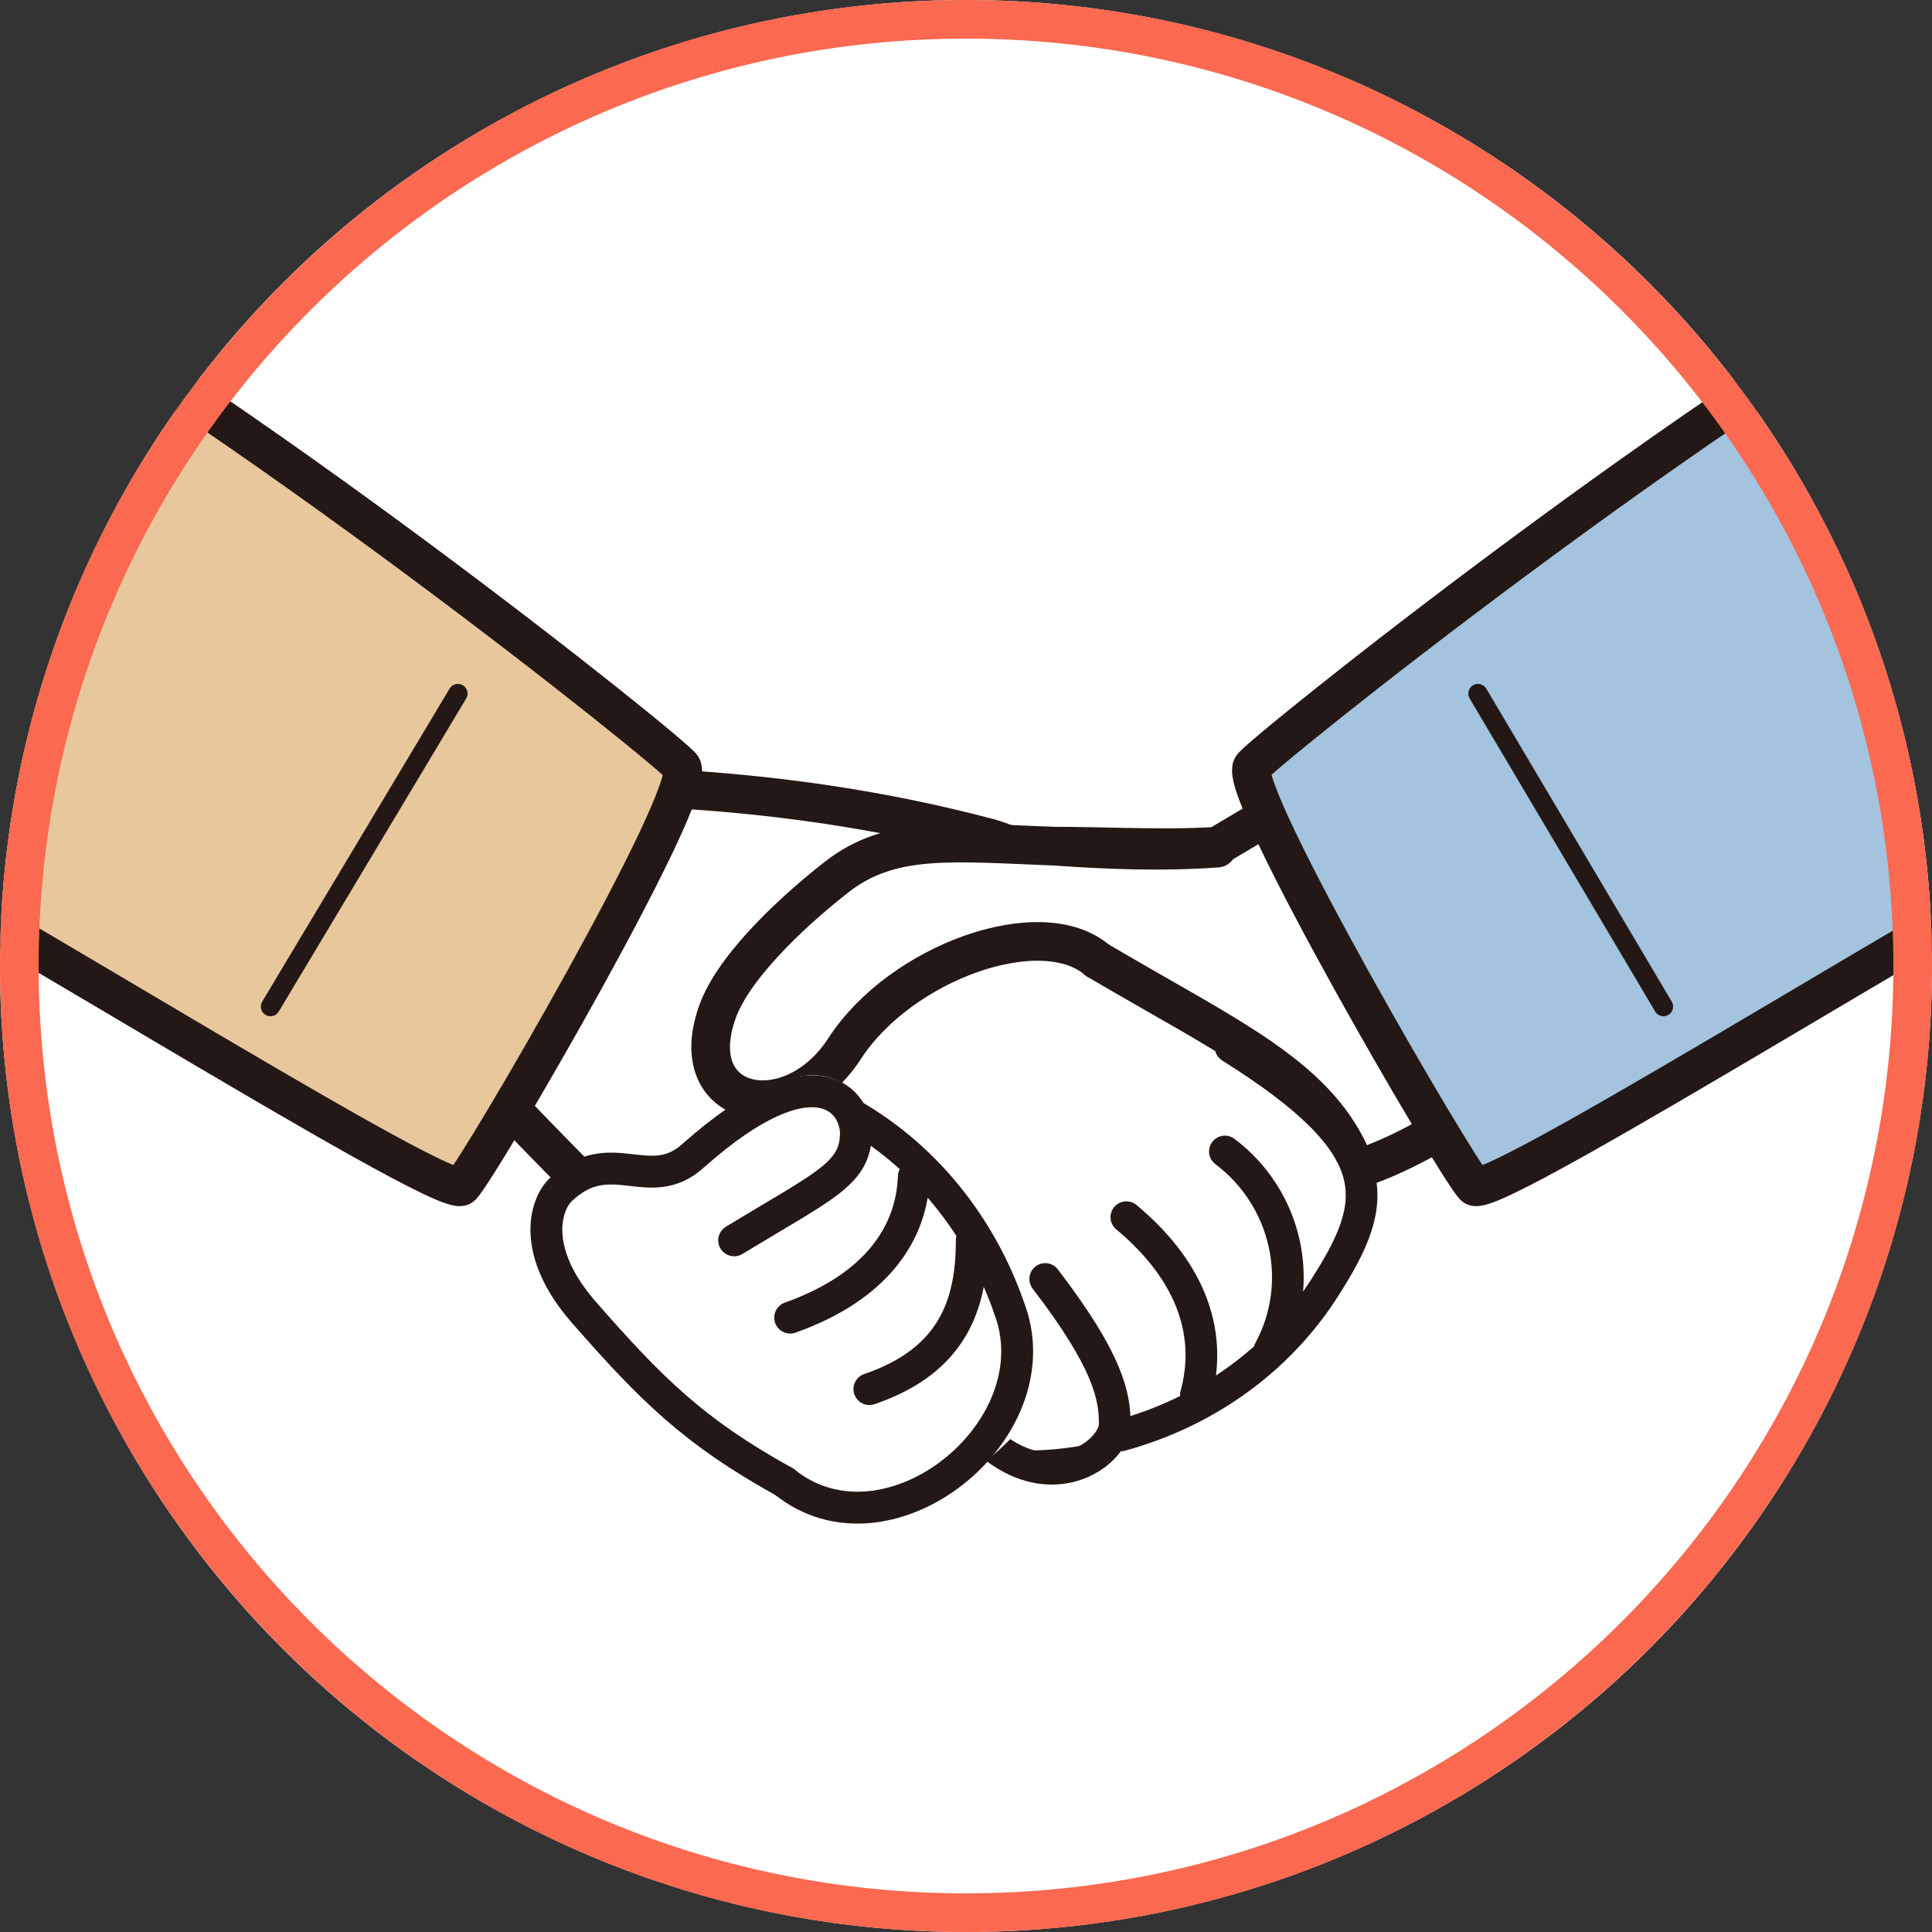
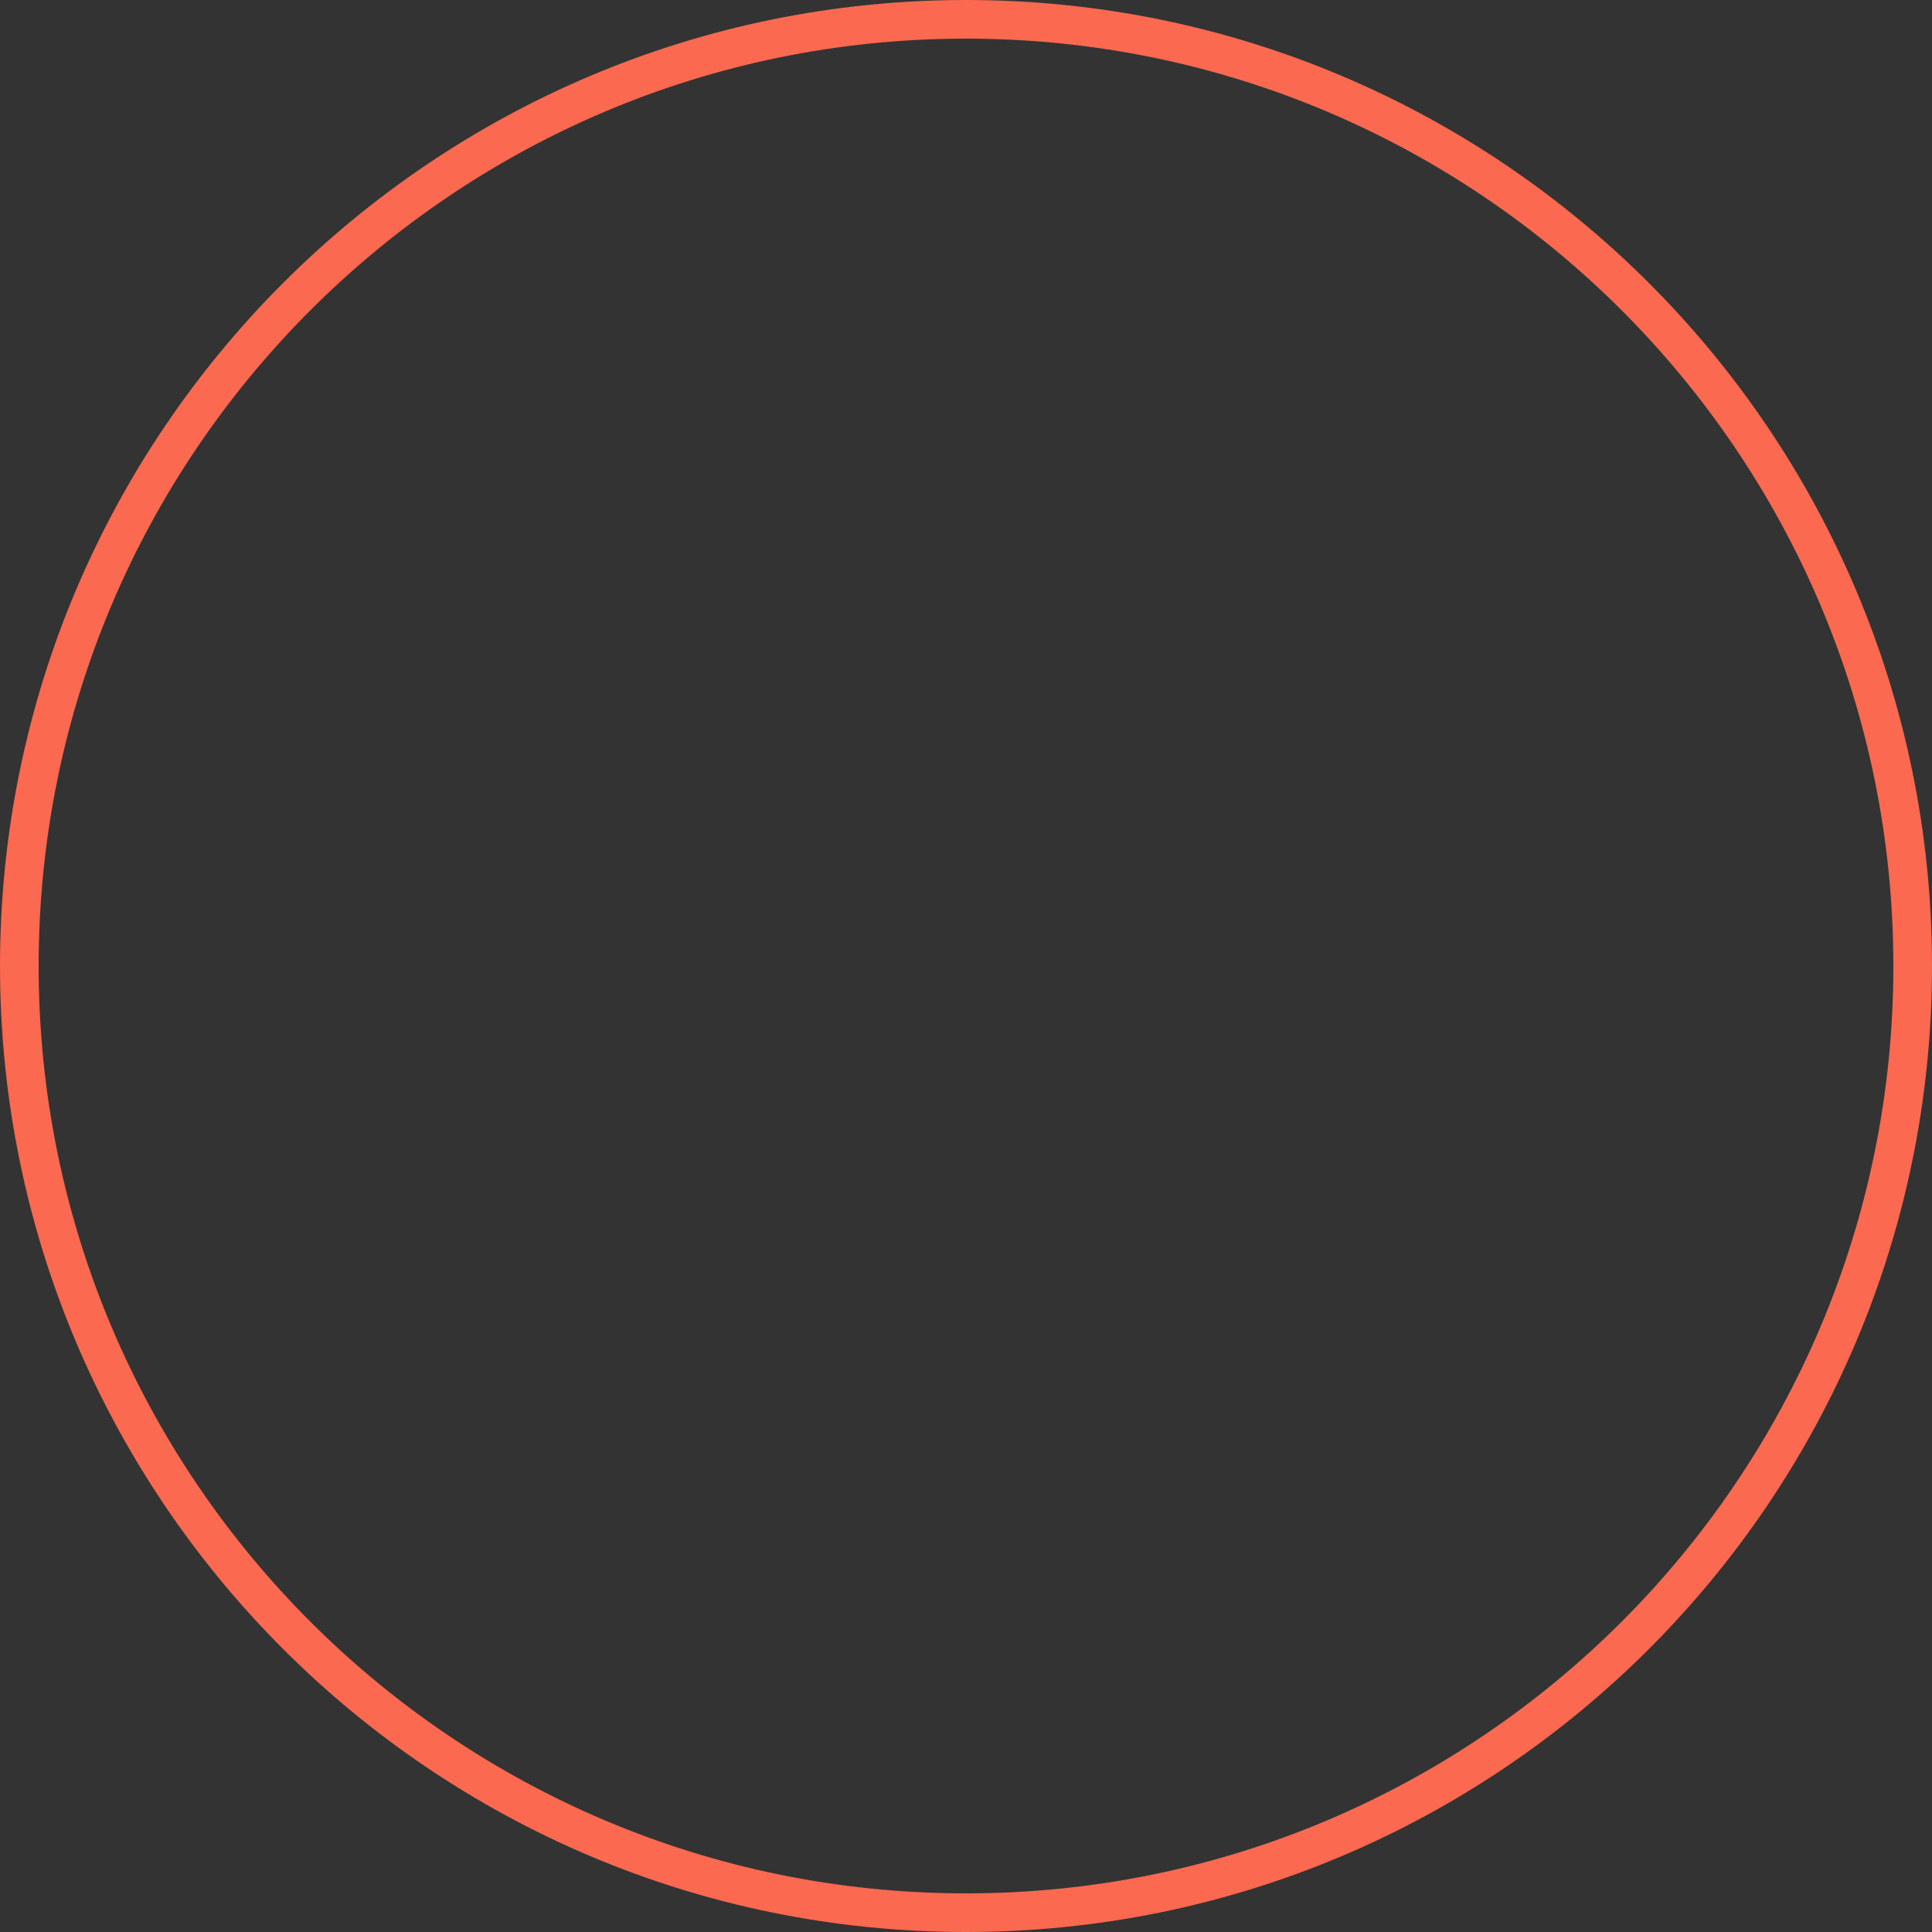
<svg xmlns="http://www.w3.org/2000/svg" xmlns:xlink="http://www.w3.org/1999/xlink" version="1.1" id="レイヤー_1" x="0" y="0" viewBox="0 0 100 100" xml:space="preserve">
  <rect x="0" y="0" width="100" height="100" fill="#333333" stroke="none" />
  <style>.st0{fill:#fff}.st2,.st4,.st8{stroke:#231815;stroke-linecap:round;stroke-linejoin:round}.st2{fill:#fff;stroke-width:2}.st4,.st8{fill:none}.st8{stroke-width:1.65}</style>
  <g id="レイヤー_2_1_">
    <g id="contents">
-       <circle class="st0" cx="50" cy="50" r="50" />
      <defs>
-         <circle id="SVGID_1_" cx="50" cy="50" r="50" />
-       </defs>
+         </defs>
      <clipPath id="SVGID_2_">
        <use xlink:href="#SVGID_1_" overflow="visible" />
      </clipPath>
      <g clip-path="url(#SVGID_2_)">
        <path class="st2" d="M50.2 62.9c-.6-.6-1.1-1.1-1.6-1.5l2.2 1.6-.6-.1z" />
        <path class="st2" d="M34.4 65.4C29.9 61 18.9 50.1 19.5 48.5c.2-.7 1.9-8.6 1.9-8.6s6 .8 12.9.9c5.7.3 11.4 1.1 17 2.6 6.4 2-6.1 2.8-5.8 2.6 3.6-3.3 11-1.8 17.5-2.2l3.7-2.2 8 16.8c-1.3.8-2.7 1.5-4.1 2-.2 0-4.7 5-12.4 12-4.7 4.3-8.8 1.4-13 .1-4.5-1.2-6.1-2.5-10.8-7.1z" />
-         <path class="st2" d="M56.8 49.7c-2.9-2.5-10.2.1-13.1 4.6-2.8 4.3-8.5 3.1-6.5-2.1 1-2.5 4.3-5.4 6.1-6.8 2.8-2.2 6-1.8 11.3-1.6 2.8.2 5.6.3 8.4.1" />
        <path d="M111.8 41.7c-5.2 1.9-34.6 20.6-35.5 19.7S64.1 41.1 64.8 39.7c.3-.6 23.4-19.1 38.4-27.1" fill="#a3c3df" stroke="#231815" stroke-width="2" stroke-linecap="round" stroke-linejoin="round" />
        <path class="st4" d="M86.1 52.1l-9.6-16.2" />
        <path d="M-11.6 41.7c5.2 1.9 34.6 20.6 35.5 19.7s12.2-20.3 11.4-21.7c-.3-.6-23.4-19.1-38.4-27.1" fill="#e8c79d" stroke="#231815" stroke-width="2" stroke-linecap="round" stroke-linejoin="round" />
        <path class="st4" d="M14 52.1l9.7-16.2" />
        <path d="M69.9 59.8c-1.9-4.2-6.5-6.2-13.1-10.1" fill="none" stroke="#231815" stroke-width="2" stroke-linecap="round" stroke-linejoin="round" />
        <path class="st0" d="M68.1 56.8c-2.3-1.4-5.1-1.9-7.8-1.5l-14.6 7.1.8 5.8c1.3 1.1-.4 2.3 1.7 5s7.4 2 10.7.9 10.1-4 10.4-7.5 2.7-7.4-1.2-9.8z" />
        <path d="M46.1 65c-.6 4.6 1.8 5.2 2.9 7 4 6.6 8.7 3.5 8.7 1.7 0-1.4-.3-3.2-3.6-7.5m3.9 8.1c4.4-1.2 8.2-3.9 10.6-7.7 2.8-4.4 3.4-7.2-4.9-12.4m-1.8 18c.8-2.9 0-6.2-3.6-9.2m7.4 6.9c1.9-3.5.9-7.9-2.3-10.3" stroke-width="1.64" fill="none" stroke="#231815" stroke-linecap="round" stroke-linejoin="round" />
-         <path class="st0" d="M53.7 67.8C52.2 63 49 59 44.8 56.5c-.2-.1-.5-.2-.8-.2-.2-.1-.5-.3-.7-.4-2.4-1-4.7 1.2-8.2 3.5-.2.1-2 2-2.5 1.8-3.3-1-4.4-1.8-4 3 .2 1.9 2.9 6.7 10.7 11.8l.9.3c2.3 1.8 1.9 2.2 3.5 2.3 1.6.2 3.2-.2 4.6-1.1 4.3-2.7 6.8-4.9 5.4-9.7z" />
        <path class="st8" d="M40.6 76.7c-4.7-2.6-6.9-4.8-10.4-8.8-2.7-3.1-2-5.5-1.2-6.3 2.6-2.5 4.6.3 6.9-1.8 6.3-5.6 8.5-2.8 8.4-1-.1 2-1.7 2.6-6.3 5.4" />
        <path class="st8" d="M44.1 57.7c4 2.3 6.9 6.1 8.3 10.5 1.8 6.2-6.6 12.7-11.8 8.5m6.7-15.8c-.1 2.9-1.9 5.7-6.4 7.3m9.4-4c0 3.2-.9 6.2-5.3 7.7" />
      </g>
      <path d="M50 2c26.5 0 48 21.5 48 48S76.5 98 50 98 2 76.5 2 50 23.5 2 50 2m0-2C22.4 0 0 22.4 0 50s22.4 50 50 50 50-22.4 50-50S77.6 0 50 0z" fill="#fa6950" />
    </g>
  </g>
</svg>